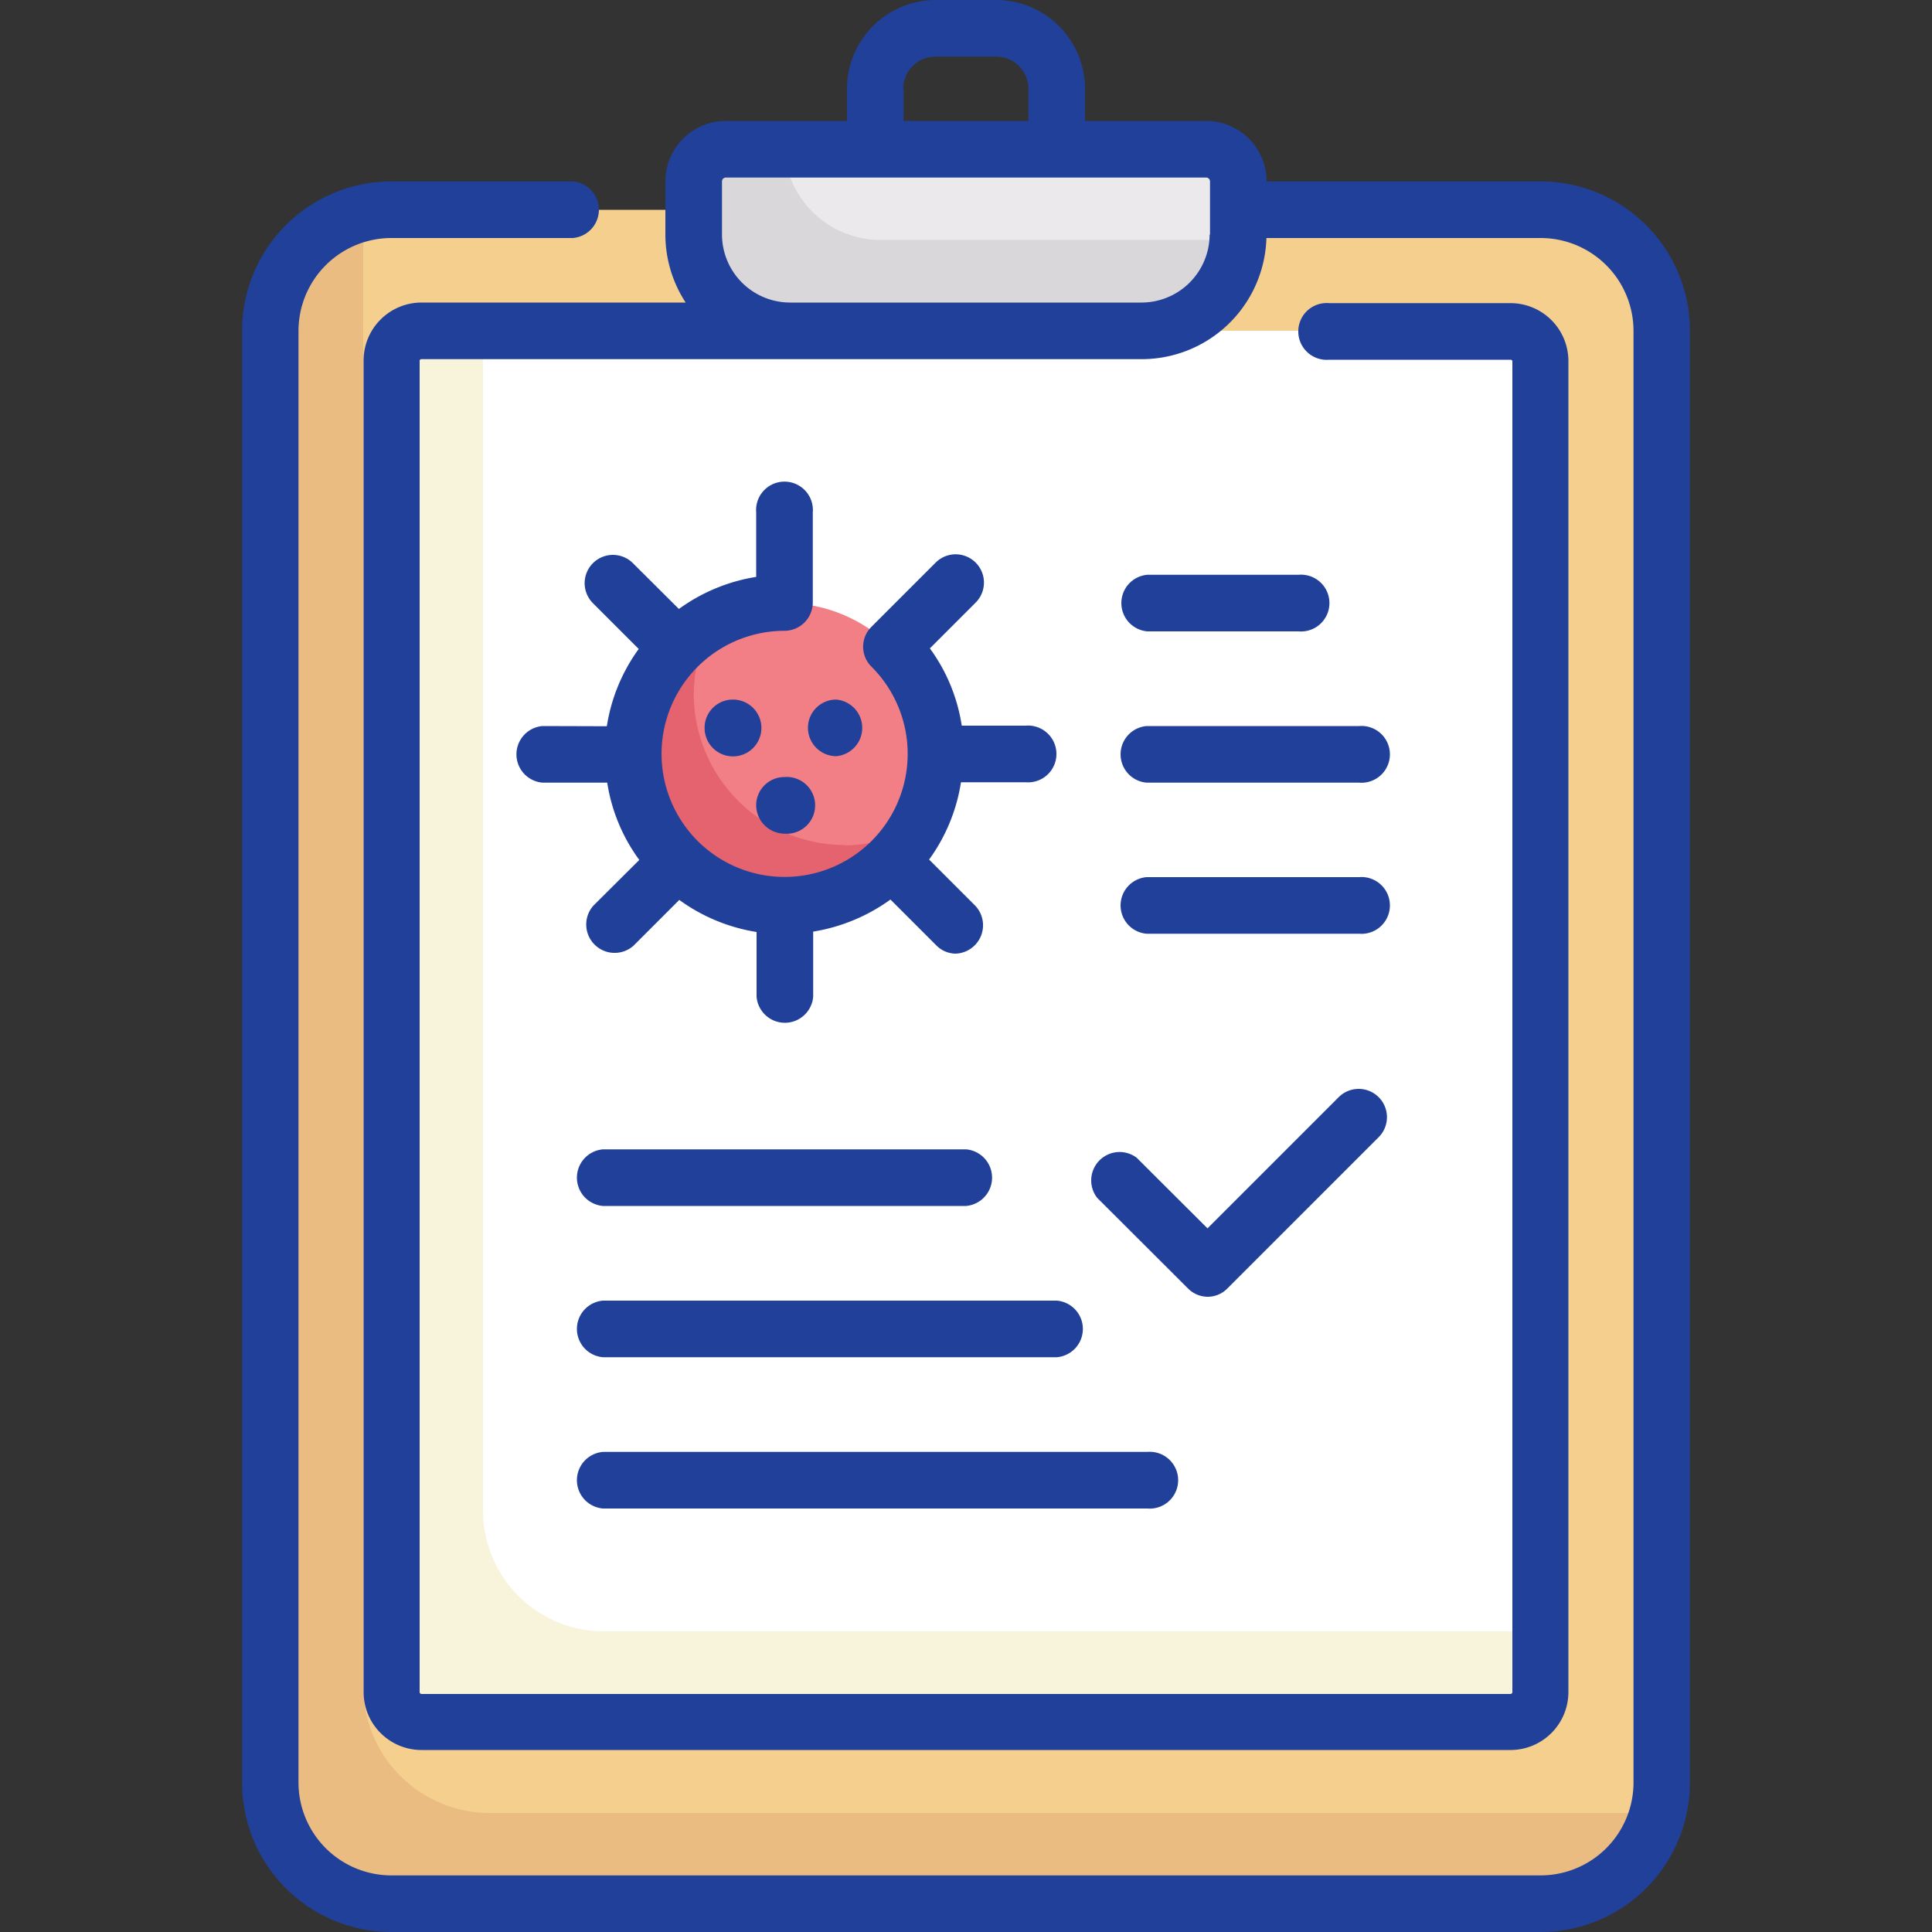
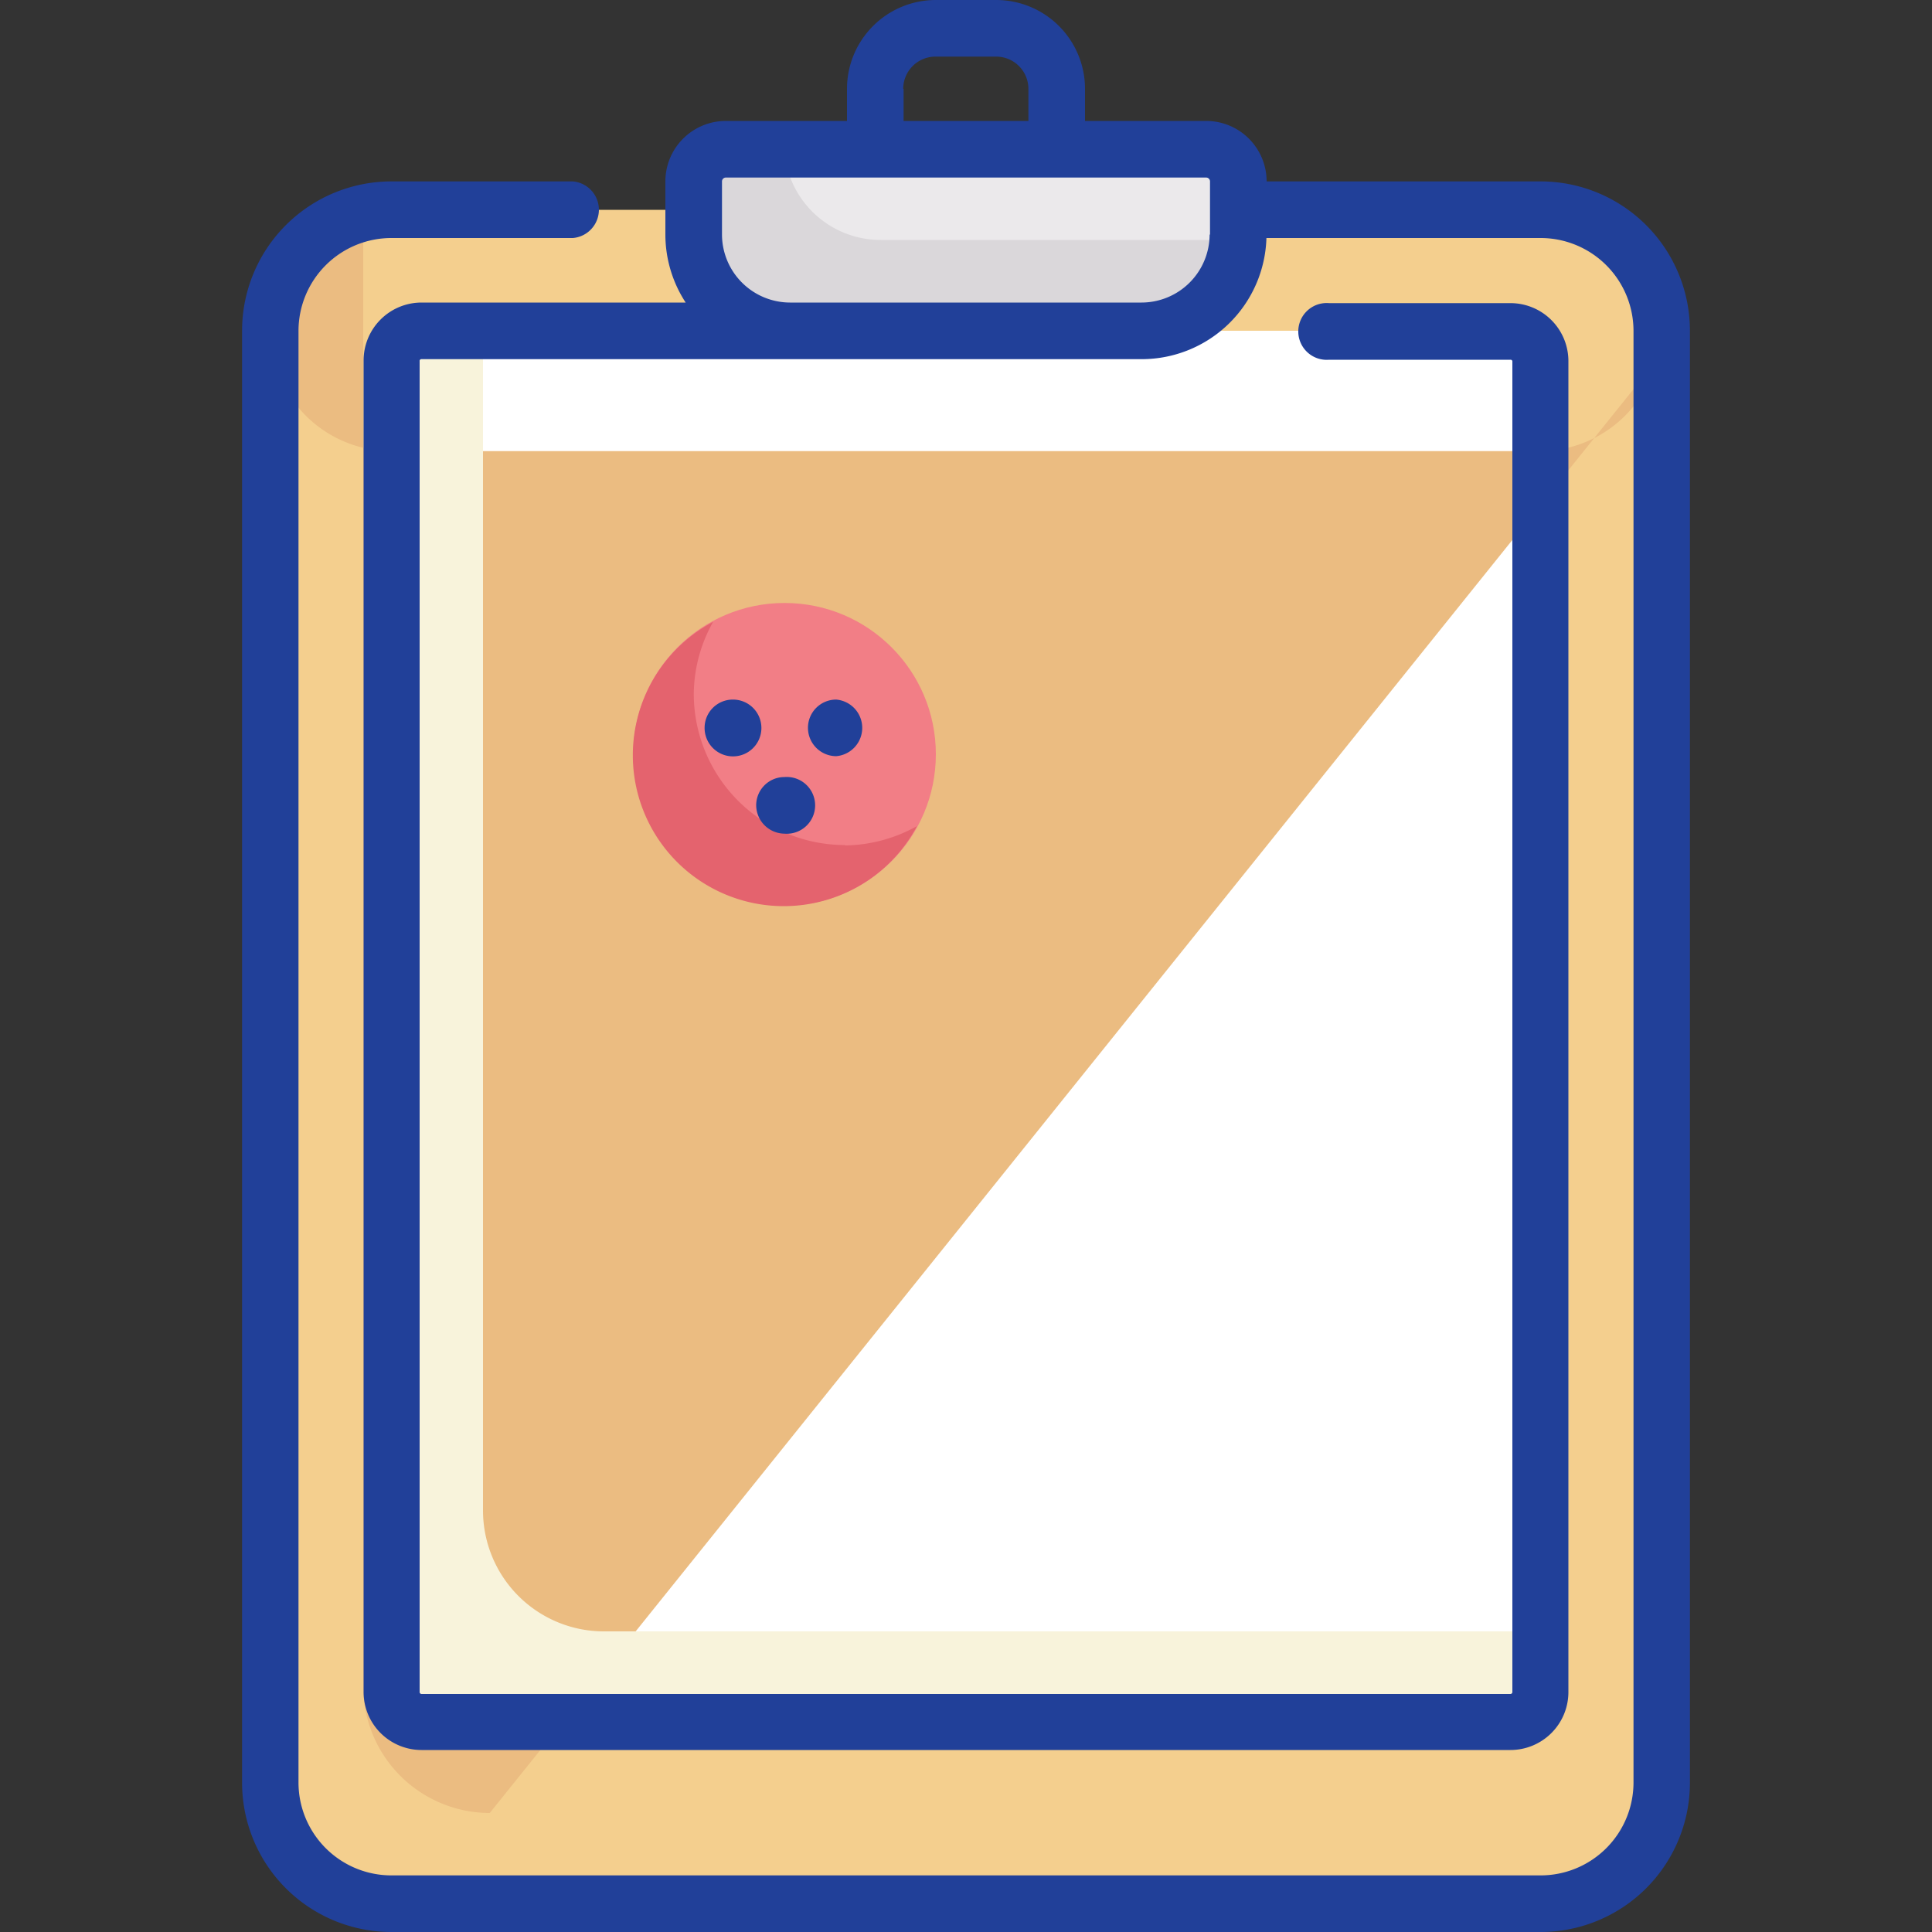
<svg xmlns="http://www.w3.org/2000/svg" viewBox="0 0 100 100">
  <rect x="0" y="0" width="100" height="100" fill="#333333" stroke="none" />
  <path d="M79.75 98.54h-59.5A6.27 6.27 0 0 1 14 92.27V17.12a6.26 6.26 0 0 1 6.26-6.26h59.5A6.26 6.26 0 0 1 86 17.12v75.15a6.27 6.27 0 0 1-6.25 6.27z" fill="#f4cf8e" />
  <path d="M78.18 89.14H21.82a1.56 1.56 0 0 1-1.57-1.56V18.69a1.57 1.57 0 0 1 1.57-1.57h56.36a1.57 1.57 0 0 1 1.57 1.57v68.89a1.56 1.56 0 0 1-1.57 1.56z" fill="#fff" />
  <path d="M59.11 17.12H40.89a5 5 0 0 1-5-5V9.39a1.66 1.66 0 0 1 1.66-1.66h24.88a1.66 1.66 0 0 1 1.66 1.66v2.75a5 5 0 0 1-5 5z" fill="#ebe9eb" />
-   <path d="M25.35 93.84a6.56 6.56 0 0 1-6.55-6.56v-76.2a6.35 6.35 0 0 0-4.81 6v75.19a6.27 6.27 0 0 0 6.26 6.27h59.5a6.26 6.26 0 0 0 6-4.7z" fill="#ebbc81" />
+   <path d="M25.35 93.84a6.56 6.56 0 0 1-6.55-6.56v-76.2a6.35 6.35 0 0 0-4.81 6a6.27 6.27 0 0 0 6.26 6.27h59.5a6.26 6.26 0 0 0 6-4.7z" fill="#ebbc81" />
  <path d="M31.21 84.44A6.26 6.26 0 0 1 25 78.18V17.12h-3.18a1.57 1.57 0 0 0-1.57 1.57v68.89a1.56 1.56 0 0 0 1.57 1.56h56.36a1.56 1.56 0 0 0 1.57-1.56v-3.14z" fill="#f8f3db" />
  <circle cx="40.61" cy="39.04" fill="#f27e86" r="7.83" />
  <path d="M43.74 43.74a7.83 7.83 0 0 1-7.83-7.83 7.7 7.7 0 0 1 1-3.72 7.81 7.81 0 1 0 10.55 10.57 7.84 7.84 0 0 1-3.72 1z" fill="#e4636e" />
  <path d="M63.81 12.42H45.59a5 5 0 0 1-5-4.69h-3.02a1.66 1.66 0 0 0-1.66 1.66v2.75a5 5 0 0 0 5 5h18.2a5 5 0 0 0 5-4.72z" fill="#dad7da" />
  <g fill="#214099">
    <path d="M79.75 9.39H65.56a3.13 3.13 0 0 0-3.13-3.13h-6.27V4.6A4.6 4.6 0 0 0 51.57 0h-3.14a4.6 4.6 0 0 0-4.59 4.6v1.66h-6.27a3.13 3.13 0 0 0-3.13 3.13v2.75a6.44 6.44 0 0 0 1.05 3.52H21.82a3 3 0 0 0-3 3v68.92a3 3 0 0 0 3 3h56.36a3 3 0 0 0 3-3V18.69a3 3 0 0 0-3-3h-9.39a1.47 1.47 0 1 0 0 2.93h9.39a.09.09 0 0 1 .1.1v68.86a.1.1 0 0 1-.1.1H21.82a.1.1 0 0 1-.1-.1V18.69a.09.09 0 0 1 .1-.1h37.29a6.46 6.46 0 0 0 6.44-6.27h14.2a4.81 4.81 0 0 1 4.8 4.8v75.15a4.81 4.81 0 0 1-4.8 4.8h-59.5a4.81 4.81 0 0 1-4.8-4.8V17.12a4.81 4.81 0 0 1 4.8-4.8h9.4a1.47 1.47 0 0 0 0-2.93h-9.4a7.73 7.73 0 0 0-7.72 7.73v75.15a7.73 7.73 0 0 0 7.72 7.73h59.5a7.73 7.73 0 0 0 7.72-7.73V17.12a7.73 7.73 0 0 0-7.72-7.73zm-33-4.79a1.67 1.67 0 0 1 1.66-1.67h3.14a1.67 1.67 0 0 1 1.68 1.67v1.66h-6.46V4.6zm15.86 7.54a3.53 3.53 0 0 1-3.52 3.52h-18.2a3.53 3.53 0 0 1-3.52-3.52V9.39a.2.2 0 0 1 .2-.2h24.86a.2.2 0 0 1 .2.2v2.75z" />
    <path d="M43.28 39.14a1.47 1.47 0 0 0 0-2.93 1.46 1.46 0 0 0-1.46 1.46 1.47 1.47 0 0 0 1.46 1.47zm-2.68 4.01a1.47 1.47 0 1 0 0-2.93 1.46 1.46 0 0 0-1.46 1.46 1.48 1.48 0 0 0 1.46 1.47zm-2.67-6.94a1.46 1.46 0 0 0-1.46 1.46 1.47 1.47 0 1 0 1.47-1.46z" />
-     <path d="M28.08 37.58a1.47 1.47 0 0 0 0 2.93h3.35a9.09 9.09 0 0 0 1.66 4l-2.38 2.37a1.47 1.47 0 0 0 2.08 2.07l2.37-2.37a9.28 9.28 0 0 0 4 1.66v3.35a1.47 1.47 0 0 0 2.93 0v-3.37a9.37 9.37 0 0 0 4-1.66l2.37 2.37a1.43 1.43 0 0 0 1 .43 1.47 1.47 0 0 0 1-2.5l-2.37-2.37a9.2 9.2 0 0 0 1.65-4h3.35a1.47 1.47 0 1 0 0-2.93h-3.31a9.08 9.08 0 0 0-1.65-4l2.37-2.37a1.46 1.46 0 1 0-2.07-2.07l-3.32 3.32a1.45 1.45 0 0 0 0 2.07 6.37 6.37 0 1 1-4.5-1.86 1.47 1.47 0 0 0 1.46-1.47v-4.66a1.47 1.47 0 1 0-2.93 0v3.34a9.28 9.28 0 0 0-4 1.66l-2.38-2.37a1.46 1.46 0 0 0-2.07 2.07l2.37 2.37a9.19 9.19 0 0 0-1.65 4zm39.14-7.83h-7.83a1.47 1.47 0 0 0 0 2.93h7.83a1.47 1.47 0 1 0 0-2.93zm3.13 7.83h-11a1.47 1.47 0 0 0 0 2.93h11a1.47 1.47 0 1 0 0-2.93zm0 10.75a1.47 1.47 0 1 0 0-2.93h-11a1.47 1.47 0 0 0 0 2.93zM31.21 62.42H50a1.47 1.47 0 0 0 0-2.93H31.21a1.47 1.47 0 0 0 0 2.93zm0 7.83H54.7a1.47 1.47 0 0 0 0-2.93H31.21a1.47 1.47 0 0 0 0 2.93zm0 7.83h28.18a1.47 1.47 0 1 0 0-2.93H31.21a1.47 1.47 0 0 0 0 2.93zm31.32-10.96a1.43 1.43 0 0 0 1-.43l7.83-7.83a1.46 1.46 0 0 0-2.07-2.07l-6.79 6.79-3.67-3.66A1.47 1.47 0 0 0 56.79 62l4.7 4.69a1.45 1.45 0 0 0 1 .43z" />
  </g>
</svg>